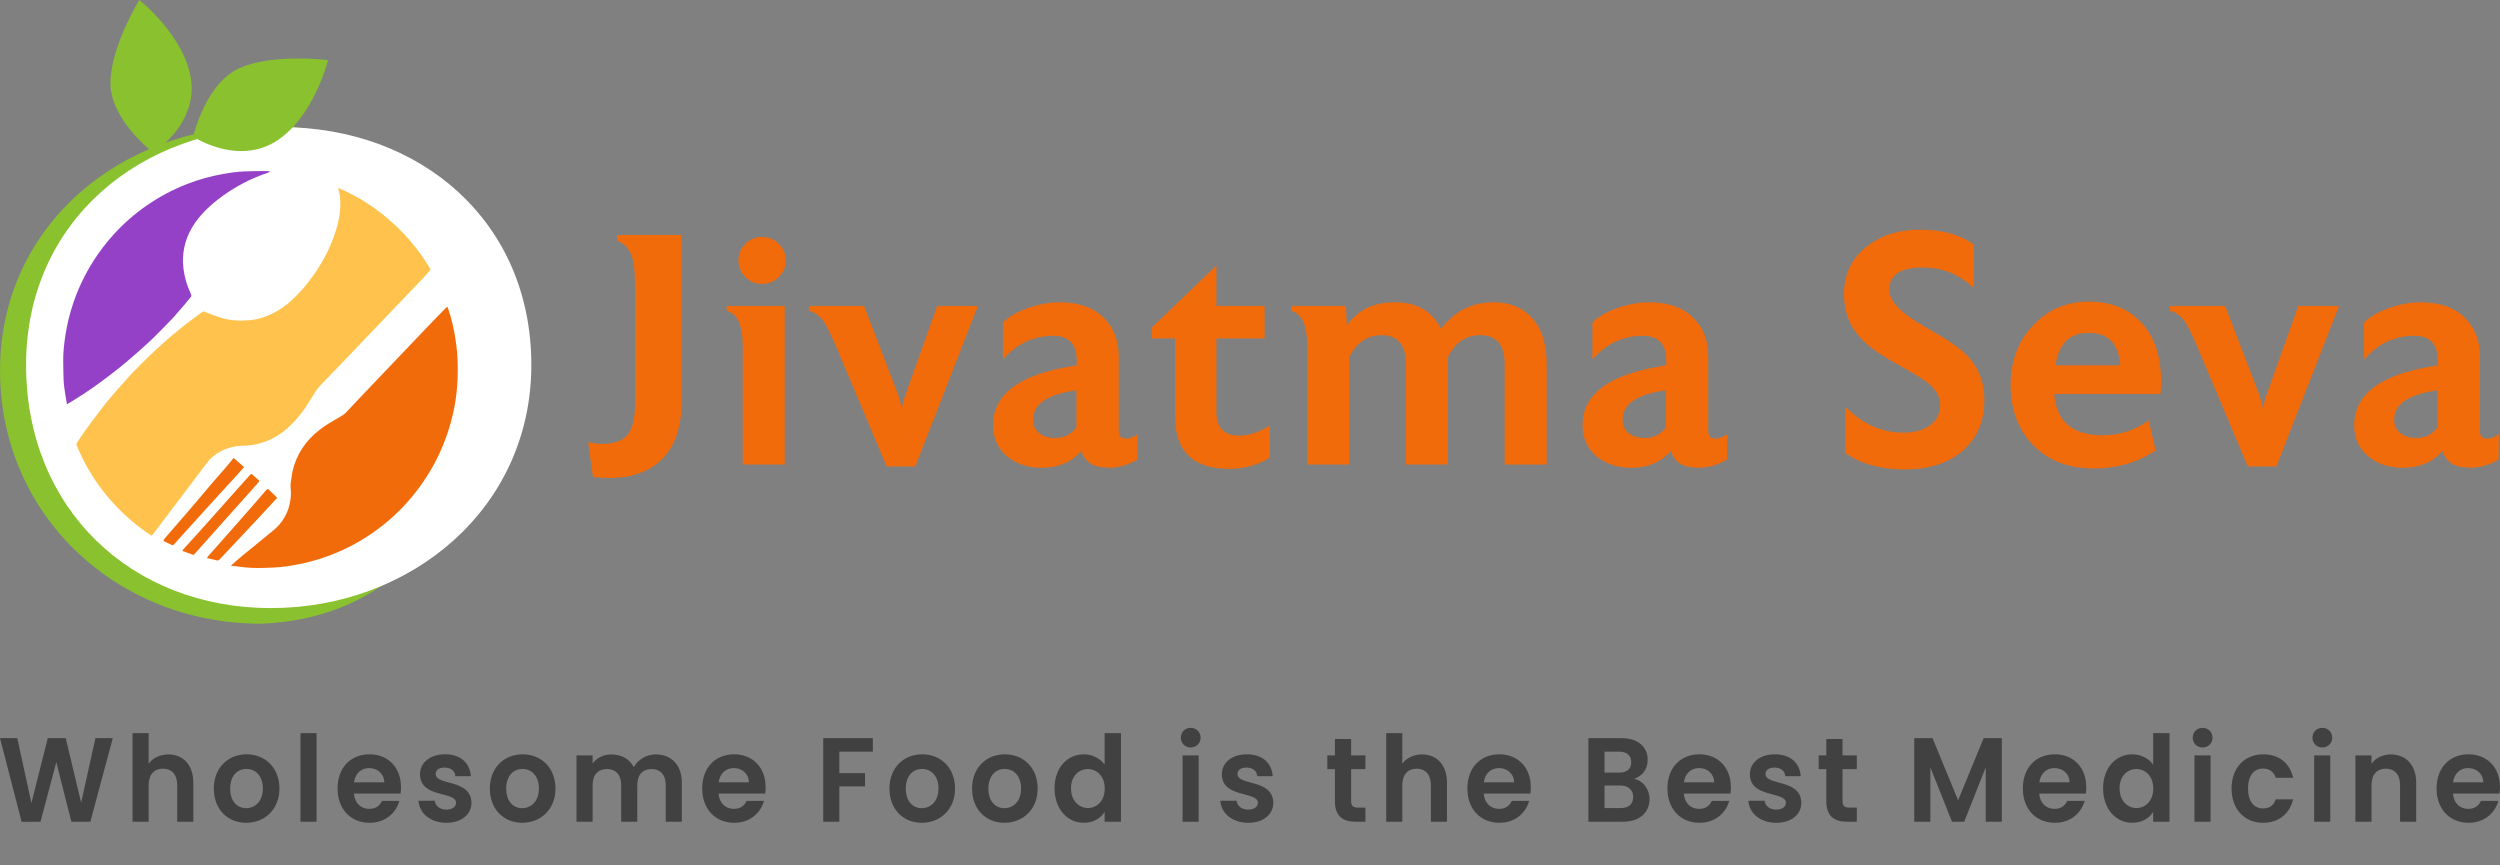
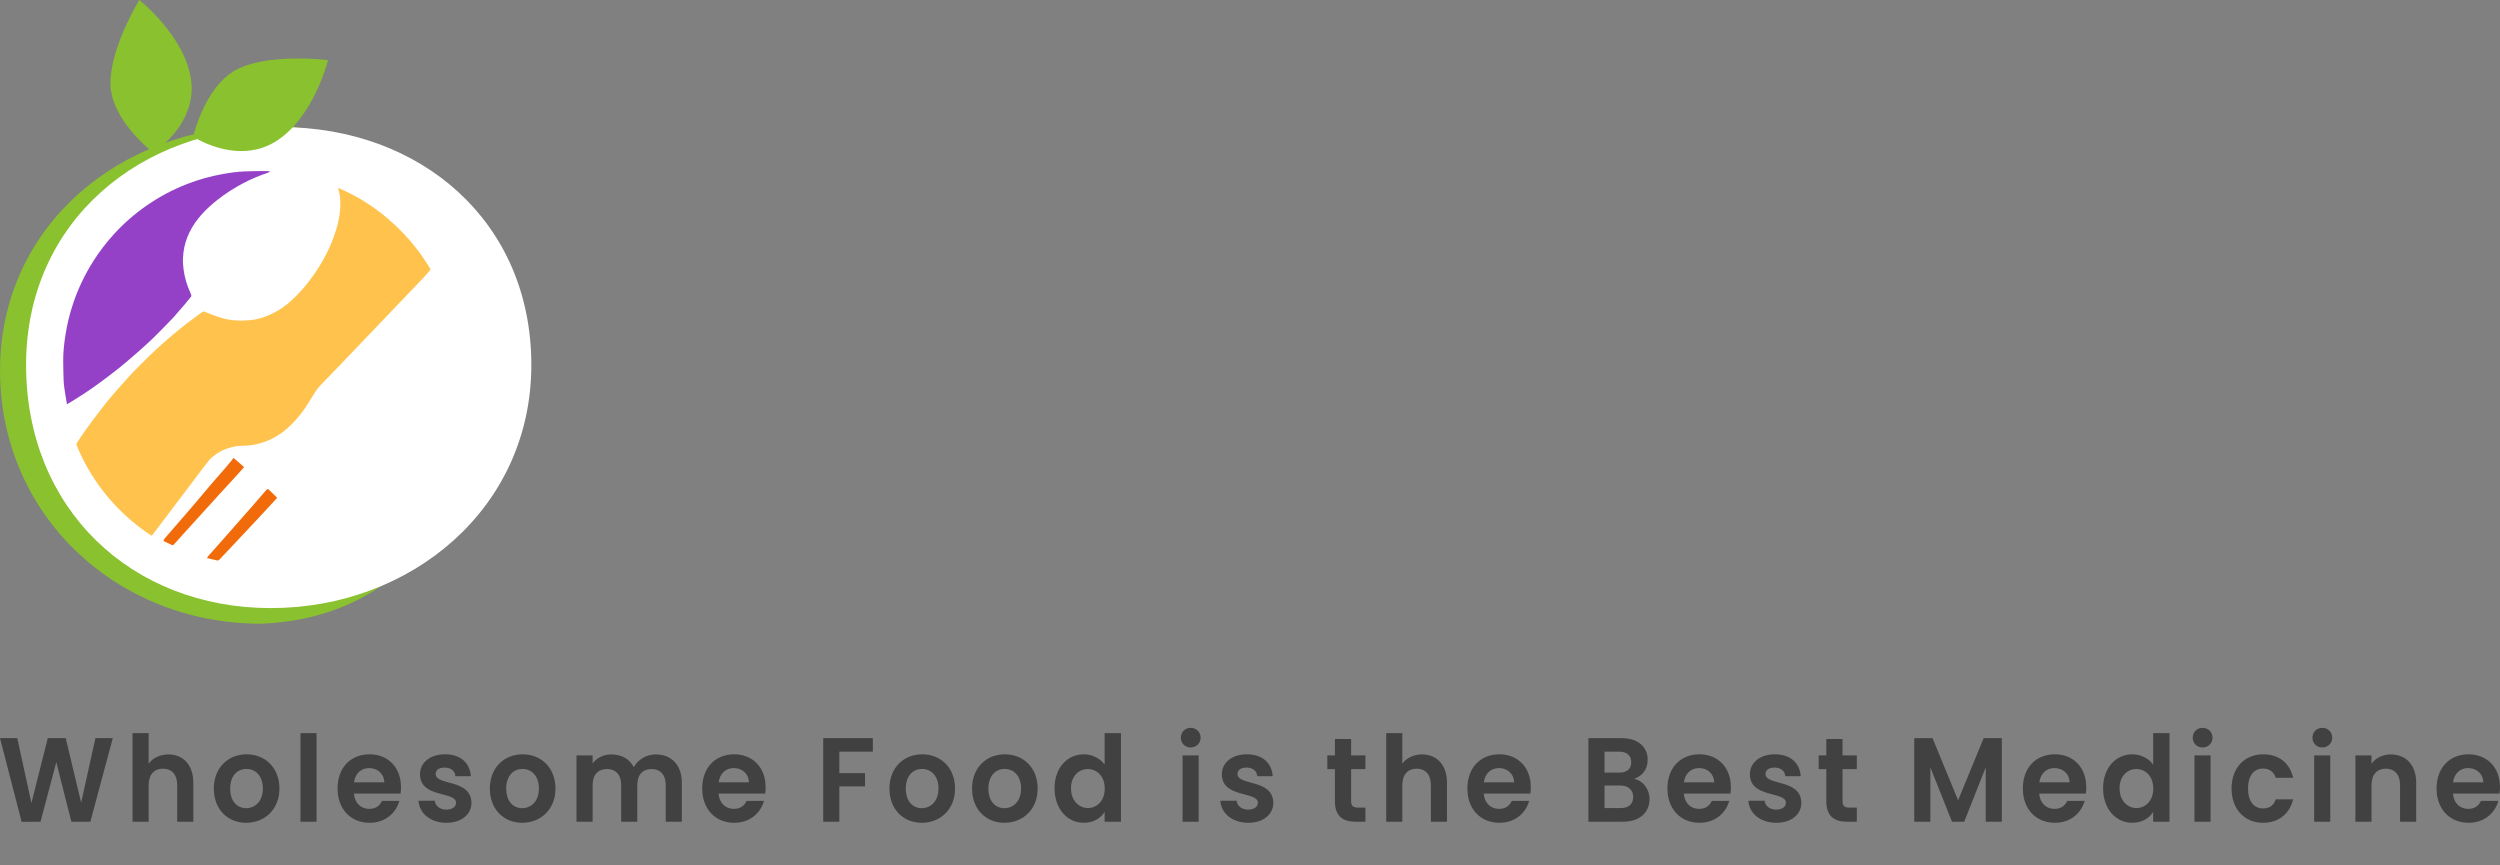
<svg xmlns="http://www.w3.org/2000/svg" width="237" height="82" viewBox="0 0 237 82" fill="none">
  <rect x="0" y="0" width="237" height="82" fill="#808080" stroke="none" />
  <path d="M49.568 35.124C45.032 45.504 40.063 58.541 24.724 59.128C11.037 59.128 0.004 48.825 0.004 35.124C0.004 21.424 11.439 11.924 25.126 11.924C38.812 11.924 49.568 21.424 49.568 35.124Z" fill="#8AC12E" />
  <path d="M50.37 34.6C50.37 48.25 38.907 57.646 25.681 57.646C12.454 57.646 2.473 48.25 2.473 34.6C2.473 20.951 13.38 12.049 26.607 12.049C39.833 12.049 50.37 20.951 50.37 34.6Z" fill="white" />
  <path d="M22.569 6.522C19.945 7.786 18.73 11.454 18.405 12.603C18.38 12.946 18.396 12.878 18.569 13.085C18.71 13.183 18.761 13.218 18.751 13.215C19.901 13.831 23.129 15.233 26.073 13.448C29.733 11.23 31.095 5.701 31.095 5.701C31.095 5.701 25.694 5.014 22.569 6.522Z" fill="#8AC12E" />
  <path d="M10.473 8.014C10.542 10.891 13.344 13.48 14.246 14.24C14.543 14.402 14.489 14.36 14.745 14.289C14.891 14.201 14.943 14.17 14.936 14.178C15.959 13.393 18.533 11.056 18.127 7.677C17.623 3.478 13.207 0 13.207 0C13.207 0 10.391 4.585 10.473 8.014Z" fill="#8AC12E" />
  <path d="M32.058 17.812C32.486 18.011 32.921 18.194 33.339 18.411C34.234 18.875 35.084 19.416 35.889 20.024C36.449 20.447 36.983 20.9 37.495 21.38C38.778 22.579 39.857 23.94 40.762 25.441C40.78 25.471 40.795 25.502 40.821 25.556C40.571 25.862 40.315 26.145 40.053 26.423C39.753 26.742 39.448 27.057 39.145 27.373C38.852 27.68 38.559 27.987 38.266 28.294C37.959 28.616 37.651 28.937 37.343 29.259C37.041 29.576 36.738 29.892 36.435 30.209C35.83 30.843 35.224 31.476 34.618 32.109C34.321 32.421 34.023 32.733 33.725 33.045C33.413 33.372 33.1 33.698 32.787 34.025C32.485 34.341 32.183 34.66 31.879 34.975C31.357 35.515 30.828 36.05 30.312 36.596C30.16 36.756 30.027 36.937 29.907 37.123C29.609 37.585 29.335 38.062 29.031 38.519C28.587 39.186 28.085 39.806 27.505 40.363C27.019 40.829 26.485 41.225 25.891 41.537C24.976 42.016 23.998 42.25 22.965 42.261C22.765 42.264 22.562 42.279 22.364 42.312C21.612 42.438 20.918 42.713 20.313 43.184C20.127 43.328 19.938 43.48 19.793 43.662C19.352 44.217 18.933 44.789 18.505 45.354C17.805 46.279 17.104 47.204 16.404 48.13C15.759 48.984 15.116 49.839 14.47 50.693C14.443 50.729 14.4 50.755 14.365 50.785C13.505 50.23 12.7 49.604 11.946 48.913C10.632 47.709 9.508 46.346 8.58 44.823C8.063 43.974 7.611 43.091 7.237 42.137C7.243 42.08 7.245 42.049 7.26 42.027C7.558 41.583 7.846 41.131 8.161 40.699C8.681 39.986 9.211 39.281 9.75 38.582C10.085 38.148 10.439 37.729 10.792 37.309C11.02 37.038 11.26 36.777 11.497 36.514C11.873 36.096 12.24 35.668 12.632 35.264C13.605 34.261 14.601 33.279 15.655 32.36C15.891 32.155 16.124 31.946 16.364 31.747C16.782 31.402 17.198 31.055 17.627 30.725C18.134 30.335 18.655 29.965 19.167 29.583C19.251 29.521 19.32 29.522 19.415 29.56C19.848 29.731 20.28 29.907 20.721 30.054C21.263 30.235 21.825 30.348 22.393 30.38C22.869 30.407 23.353 30.389 23.828 30.339C24.496 30.268 25.131 30.054 25.738 29.768C26.415 29.448 27.032 29.029 27.582 28.526C28.198 27.963 28.767 27.352 29.277 26.688C29.781 26.03 30.24 25.344 30.643 24.619C31.051 23.889 31.405 23.134 31.681 22.344C31.952 21.569 32.167 20.781 32.237 19.956C32.279 19.455 32.29 18.958 32.197 18.463C32.157 18.245 32.105 18.029 32.058 17.812Z" fill="#FFC34D" />
-   <path d="M42.425 29.09C42.524 29.399 42.633 29.705 42.722 30.017C42.98 30.926 43.152 31.853 43.269 32.791C43.402 33.851 43.418 34.913 43.376 35.977C43.305 37.764 42.962 39.502 42.381 41.193C41.913 42.552 41.295 43.84 40.532 45.058C39.936 46.009 39.26 46.899 38.507 47.728C37.55 48.78 36.485 49.711 35.316 50.521C33.956 51.463 32.499 52.215 30.942 52.77C29.974 53.115 28.985 53.378 27.973 53.557C27.292 53.679 26.607 53.776 25.916 53.804C25.25 53.831 24.583 53.863 23.919 53.836C23.243 53.809 22.571 53.713 21.884 53.626C22.275 53.268 22.678 52.929 23.084 52.593C23.405 52.328 23.73 52.068 24.052 51.804C24.476 51.457 24.899 51.108 25.323 50.76C25.585 50.544 25.857 50.338 26.11 50.112C26.584 49.69 26.939 49.178 27.196 48.597C27.439 48.05 27.552 47.475 27.58 46.879C27.599 46.477 27.49 46.078 27.575 45.673C27.642 45.354 27.653 45.024 27.725 44.707C28.103 43.051 29.002 41.736 30.342 40.711C30.885 40.295 31.474 39.956 32.064 39.618C32.335 39.463 32.608 39.312 32.826 39.078C33.323 38.544 33.827 38.016 34.329 37.486C34.626 37.174 34.923 36.862 35.22 36.55C35.825 35.916 36.429 35.282 37.033 34.648C37.33 34.336 37.627 34.024 37.925 33.712C38.534 33.073 39.143 32.434 39.752 31.795C40.044 31.488 40.335 31.18 40.629 30.875C41.165 30.319 41.702 29.764 42.241 29.212C42.291 29.16 42.363 29.13 42.425 29.09Z" fill="#F26B0A" />
  <path d="M25.602 16.253C25.558 16.297 25.501 16.345 25.435 16.367C24.634 16.625 23.861 16.949 23.115 17.337C22.218 17.805 21.368 18.346 20.575 18.977C20.082 19.368 19.614 19.787 19.19 20.25C18.694 20.79 18.269 21.383 17.951 22.047C17.666 22.642 17.471 23.268 17.392 23.923C17.349 24.28 17.327 24.647 17.35 25.005C17.401 25.77 17.552 26.519 17.831 27.237C17.922 27.472 18.018 27.706 18.12 27.937C18.156 28.018 18.146 28.081 18.095 28.145C17.901 28.383 17.712 28.624 17.512 28.857C17.163 29.267 16.806 29.671 16.453 30.077C16.435 30.097 16.417 30.118 16.398 30.137C15.787 30.763 15.188 31.4 14.562 32.009C14.025 32.532 13.462 33.029 12.898 33.523C12.366 33.991 11.828 34.453 11.275 34.895C10.684 35.368 10.08 35.825 9.47 36.272C8.965 36.643 8.448 37.001 7.925 37.346C7.412 37.684 6.885 37.999 6.351 38.326C6.259 37.823 6.177 37.32 6.105 36.815C6.07 36.573 6.04 36.329 6.032 36.085C6.011 35.451 5.993 34.816 5.991 34.182C5.988 33.398 6.074 32.62 6.19 31.846C6.353 30.758 6.615 29.696 6.971 28.656C7.435 27.302 8.051 26.021 8.812 24.81C9.395 23.884 10.056 23.018 10.79 22.21C11.72 21.187 12.756 20.282 13.891 19.494C15.082 18.666 16.353 17.985 17.704 17.458C18.817 17.025 19.96 16.703 21.136 16.494C21.812 16.374 22.492 16.279 23.177 16.249C23.83 16.22 24.485 16.221 25.139 16.215C25.287 16.213 25.436 16.234 25.602 16.253Z" fill="#9441C8" />
  <path d="M15.495 51.289C15.519 51.209 15.544 51.13 15.593 51.07C15.746 50.882 15.908 50.702 16.067 50.52C16.553 49.96 17.04 49.402 17.525 48.841C17.918 48.386 18.309 47.929 18.698 47.471C19.115 46.978 19.528 46.482 19.944 45.989C20.11 45.793 20.28 45.601 20.449 45.408C20.796 45.01 21.146 44.613 21.491 44.213C21.663 44.013 21.828 43.807 21.994 43.602C22.04 43.545 22.079 43.483 22.136 43.404C22.49 43.712 22.808 43.988 23.129 44.267C23.105 44.31 23.095 44.338 23.077 44.358C22.812 44.654 22.548 44.95 22.281 45.242C21.795 45.773 21.305 46.302 20.819 46.833C20.506 47.174 20.197 47.518 19.886 47.861C19.269 48.54 18.652 49.22 18.035 49.9C17.734 50.232 17.432 50.563 17.132 50.896C16.936 51.114 16.743 51.335 16.546 51.553C16.497 51.607 16.438 51.651 16.368 51.699C16.071 51.566 15.789 51.432 15.495 51.289Z" fill="#F26B0A" />
-   <path d="M17.291 52.232C17.322 52.163 17.365 52.094 17.418 52.035C17.966 51.428 18.517 50.823 19.064 50.217C19.37 49.877 19.672 49.535 19.976 49.195C20.3 48.832 20.624 48.47 20.948 48.107C21.232 47.789 21.515 47.469 21.799 47.15C22.127 46.782 22.457 46.415 22.785 46.047C23.079 45.717 23.371 45.386 23.668 45.058C23.814 44.897 23.829 44.899 23.986 45.041C24.15 45.188 24.311 45.34 24.477 45.485C24.596 45.588 24.604 45.611 24.499 45.731C24.237 46.03 23.973 46.328 23.708 46.624C23.33 47.047 22.95 47.467 22.572 47.89C22.297 48.197 22.025 48.507 21.75 48.814C21.113 49.529 20.475 50.242 19.837 50.956C19.548 51.281 19.26 51.605 18.971 51.93C18.77 52.155 18.569 52.38 18.355 52.611C17.996 52.491 17.652 52.364 17.291 52.232Z" fill="#F26B0A" />
  <path d="M19.628 52.909C19.651 52.843 19.683 52.778 19.73 52.725C20.239 52.15 20.752 51.578 21.262 51.004C21.556 50.673 21.846 50.34 22.138 50.008C22.439 49.664 22.74 49.322 23.042 48.979C23.363 48.614 23.685 48.252 24.004 47.885C24.404 47.426 24.8 46.965 25.198 46.505C25.24 46.456 25.288 46.411 25.348 46.35C25.403 46.38 25.466 46.4 25.509 46.441C25.761 46.681 26.007 46.926 26.268 47.182C26.24 47.219 26.211 47.266 26.174 47.306C25.727 47.792 25.281 48.278 24.831 48.761C24.094 49.55 23.355 50.337 22.616 51.124C22.021 51.758 21.425 52.391 20.828 53.023C20.784 53.069 20.729 53.105 20.664 53.146C20.313 53.07 19.978 52.993 19.628 52.909Z" fill="#F26B0A" />
-   <path d="M64.615 38.029C64.615 40.768 63.827 42.75 62.252 43.975C61.091 44.867 59.608 45.313 57.804 45.313C57.286 45.313 56.757 45.282 56.218 45.22L55.752 41.92C56.229 42.024 56.685 42.076 57.12 42.076C58.032 42.076 58.717 41.889 59.173 41.516C59.857 40.997 60.199 39.938 60.199 38.34V27.258C60.199 26.075 60.137 25.214 60.013 24.674C59.764 23.699 59.256 23.076 58.489 22.807V22.277H64.615V38.029ZM74.393 44.037H70.412V32.799C70.412 30.828 69.904 29.717 68.888 29.468V29.001H74.393V44.037ZM74.486 24.706C74.486 25.307 74.269 25.826 73.833 26.262C73.398 26.698 72.869 26.916 72.247 26.916C71.625 26.916 71.097 26.698 70.661 26.262C70.226 25.826 70.008 25.307 70.008 24.706C70.008 24.083 70.226 23.554 70.661 23.118C71.097 22.682 71.625 22.464 72.247 22.464C72.869 22.464 73.398 22.682 73.833 23.118C74.269 23.554 74.486 24.083 74.486 24.706ZM92.703 29.001L86.763 44.224H84.057L79.237 32.799C78.781 31.741 78.429 31.015 78.18 30.62C77.765 29.977 77.268 29.593 76.687 29.468V29.001H81.912L85.053 37.188C85.26 37.728 85.405 38.257 85.488 38.776C85.55 38.34 85.695 37.811 85.923 37.188L88.847 29.001H92.703ZM102.042 40.519V37.002C99.285 37.375 97.916 38.309 97.937 39.803V39.866C97.937 40.343 98.124 40.737 98.497 41.048C98.891 41.36 99.388 41.516 99.989 41.516H100.083C100.891 41.516 101.544 41.183 102.042 40.519ZM107.857 41.173L107.826 43.57C106.935 44.089 106.023 44.348 105.09 44.348H105.059L104.872 44.317C103.649 44.317 102.861 43.798 102.508 42.761C101.575 43.819 100.332 44.348 98.777 44.348C97.491 44.348 96.413 44.006 95.542 43.321C94.609 42.574 94.143 41.567 94.143 40.301C94.143 37.956 95.739 36.296 98.932 35.321C99.72 35.072 100.767 34.843 102.073 34.636V34.2C102.073 32.623 101.337 31.834 99.865 31.834C97.978 31.834 96.382 32.581 95.076 34.075V30.589C95.615 30.029 96.392 29.572 97.408 29.219C98.445 28.846 99.45 28.659 100.425 28.659C102.249 28.659 103.638 29.136 104.592 30.091C105.567 31.025 106.054 32.249 106.054 33.764V40.831C106.054 41.329 106.271 41.578 106.707 41.578C107.059 41.578 107.443 41.443 107.857 41.173ZM120.382 43.383C119.242 44.089 117.946 44.442 116.495 44.442C113.095 44.442 111.395 42.782 111.395 39.461V32.083H109.187V31.056L115.313 25.172V29.001H119.885V32.083H115.313V39.087C115.313 40.561 116.039 41.298 117.49 41.298C118.402 41.298 119.367 40.976 120.382 40.333V43.383ZM146.623 44.037H142.642V34.511C142.642 32.685 141.864 31.772 140.31 31.772C138.941 31.772 137.915 32.488 137.231 33.92C137.252 34.044 137.262 34.242 137.262 34.511V44.037H133.281V34.511C133.281 32.685 132.504 31.772 130.949 31.772C129.622 31.772 128.606 32.467 127.901 33.858V44.037H123.92V32.799C123.92 30.828 123.413 29.717 122.397 29.468V29.001H127.59L127.683 30.869C128.679 29.396 130.192 28.659 132.224 28.659C134.318 28.659 135.779 29.499 136.609 31.18C137.874 29.499 139.532 28.659 141.585 28.659C143.036 28.659 144.197 29.095 145.068 29.966C146.104 30.983 146.623 32.498 146.623 34.511V44.037ZM157.927 40.519V37.002C155.169 37.375 153.801 38.309 153.822 39.803V39.866C153.822 40.343 154.009 40.737 154.382 41.048C154.777 41.36 155.274 41.516 155.875 41.516H155.969C156.777 41.516 157.43 41.183 157.927 40.519ZM163.744 41.173L163.712 43.57C162.82 44.089 161.908 44.348 160.975 44.348H160.945L160.758 44.317C159.534 44.317 158.747 43.798 158.395 42.761C157.462 43.819 156.218 44.348 154.663 44.348C153.376 44.348 152.299 44.006 151.428 43.321C150.495 42.574 150.028 41.567 150.028 40.301C150.028 37.956 151.625 36.296 154.817 35.321C155.605 35.072 156.653 34.843 157.959 34.636V34.2C157.959 32.623 157.222 31.834 155.75 31.834C153.863 31.834 152.267 32.581 150.961 34.075V30.589C151.5 30.029 152.278 29.572 153.294 29.219C154.331 28.846 155.336 28.659 156.31 28.659C158.135 28.659 159.523 29.136 160.477 30.091C161.451 31.025 161.94 32.249 161.94 33.764V40.831C161.94 41.329 162.157 41.578 162.592 41.578C162.944 41.578 163.328 41.443 163.744 41.173ZM188.119 37.873C188.119 40.011 187.373 41.681 185.88 42.885C184.512 43.964 182.75 44.504 180.593 44.504C178.292 44.504 176.406 43.985 174.933 42.947V38.558C176.55 40.198 178.386 41.017 180.438 41.017C181.412 41.017 182.201 40.82 182.802 40.426C183.548 39.969 183.921 39.285 183.921 38.371C183.921 37.645 183.569 36.981 182.864 36.379C182.407 36.005 181.433 35.404 179.941 34.574C178.283 33.66 177.11 32.83 176.426 32.083C175.349 30.962 174.809 29.572 174.809 27.912C174.809 25.982 175.546 24.456 177.017 23.336C178.345 22.298 179.992 21.779 181.961 21.779C184.181 21.779 185.901 22.257 187.124 23.211V27.32C185.777 26.013 184.16 25.359 182.272 25.359C180.158 25.359 179.1 26.065 179.1 27.476C179.1 28.555 180.252 29.738 182.553 31.025C184.419 32.062 185.693 32.924 186.377 33.609C187.539 34.771 188.119 36.192 188.119 37.873ZM200.989 34.636C200.865 32.581 199.87 31.554 198.004 31.554C196.2 31.554 195.152 32.581 194.862 34.636H200.989ZM204.876 36.223C204.876 36.472 204.855 36.846 204.814 37.344H194.738C194.946 39.959 196.469 41.266 199.31 41.266C200.927 41.266 202.388 40.8 203.694 39.866L204.348 42.698C202.647 43.84 200.698 44.41 198.501 44.41C196.095 44.41 194.178 43.674 192.747 42.2C191.317 40.727 190.602 38.828 190.602 36.504C190.602 34.242 191.306 32.363 192.717 30.869C194.126 29.354 195.889 28.597 198.004 28.597C200.035 28.597 201.652 29.209 202.855 30.433C204.202 31.782 204.876 33.712 204.876 36.223ZM221.738 29.001L215.797 44.224H213.092L208.271 32.799C207.816 31.741 207.462 31.015 207.214 30.62C206.799 29.977 206.302 29.593 205.721 29.468V29.001H210.945L214.087 37.188C214.295 37.728 214.439 38.257 214.523 38.776C214.585 38.34 214.73 37.811 214.958 37.188L217.881 29.001H221.738ZM231.076 40.519V37.002C228.318 37.375 226.95 38.309 226.971 39.803V39.866C226.971 40.343 227.158 40.737 227.531 41.048C227.925 41.36 228.423 41.516 229.024 41.516H229.118C229.926 41.516 230.579 41.183 231.076 40.519ZM236.892 41.173L236.861 43.57C235.969 44.089 235.057 44.348 234.124 44.348H234.094L233.907 44.317C232.683 44.317 231.895 43.798 231.543 42.761C230.611 43.819 229.367 44.348 227.812 44.348C226.525 44.348 225.448 44.006 224.577 43.321C223.644 42.574 223.177 41.567 223.177 40.301C223.177 37.956 224.773 36.296 227.966 35.321C228.754 35.072 229.802 34.843 231.108 34.636V34.2C231.108 32.623 230.371 31.834 228.899 31.834C227.012 31.834 225.416 32.581 224.11 34.075V30.589C224.649 30.029 225.427 29.572 226.443 29.219C227.479 28.846 228.485 28.659 229.459 28.659C231.284 28.659 232.672 29.136 233.626 30.091C234.6 31.025 235.089 32.249 235.089 33.764V40.831C235.089 41.329 235.306 41.578 235.741 41.578C236.093 41.578 236.477 41.443 236.892 41.173Z" fill="#F26B0A" />
  <path d="M2.052 77.909L0 69.976H1.637L2.979 76.127L4.529 69.976H6.231L7.693 76.093L9.046 69.976H10.694L8.566 77.898H6.766L5.336 72.257L3.841 77.898L2.052 77.909ZM12.565 77.898V69.499H14.092V72.393C14.485 71.86 15.162 71.519 15.969 71.519C17.333 71.519 18.326 72.473 18.326 74.209V77.898H16.799V74.425C16.799 73.415 16.264 72.87 15.456 72.87C14.627 72.87 14.092 73.415 14.092 74.425V77.898H12.565ZM26.49 74.754C26.49 76.729 25.093 78 23.337 78C21.591 78 20.27 76.729 20.27 74.754C20.27 72.768 21.634 71.508 23.38 71.508C25.126 71.508 26.49 72.768 26.49 74.754ZM21.82 74.754C21.82 76.002 22.518 76.615 23.337 76.615C24.144 76.615 24.919 76.002 24.919 74.754C24.919 73.494 24.166 72.893 23.358 72.893C22.551 72.893 21.82 73.494 21.82 74.754ZM28.484 77.898V69.499H30.012V77.898H28.484ZM34.991 72.813C34.26 72.813 33.682 73.301 33.562 74.164H36.431C36.41 73.335 35.777 72.813 34.991 72.813ZM37.861 75.923C37.534 77.081 36.53 78 35.035 78C33.278 78 32.001 76.729 32.001 74.754C32.001 72.768 33.245 71.508 35.035 71.508C36.781 71.508 38.014 72.745 38.014 74.618C38.014 74.822 38.003 75.026 37.97 75.231H33.551C33.627 76.161 34.238 76.683 35.002 76.683C35.657 76.683 36.017 76.343 36.213 75.923H37.861ZM44.694 76.105C44.694 77.183 43.788 78 42.315 78C40.798 78 39.74 77.081 39.674 75.912H41.213C41.268 76.388 41.693 76.752 42.304 76.752C42.904 76.752 43.232 76.468 43.232 76.105C43.232 74.981 39.816 75.696 39.816 73.392C39.816 72.348 40.711 71.508 42.206 71.508C43.668 71.508 44.552 72.337 44.639 73.585H43.177C43.134 73.097 42.763 72.768 42.163 72.768C41.595 72.768 41.3 73.006 41.3 73.37C41.3 74.516 44.651 73.801 44.694 76.105ZM52.659 74.754C52.659 76.729 51.263 78 49.506 78C47.76 78 46.439 76.729 46.439 74.754C46.439 72.768 47.803 71.508 49.549 71.508C51.295 71.508 52.659 72.768 52.659 74.754ZM47.989 74.754C47.989 76.002 48.687 76.615 49.506 76.615C50.313 76.615 51.088 76.002 51.088 74.754C51.088 73.494 50.335 72.893 49.528 72.893C48.72 72.893 47.989 73.494 47.989 74.754ZM63.11 77.898V74.425C63.11 73.426 62.575 72.904 61.768 72.904C60.949 72.904 60.415 73.426 60.415 74.425V77.898H58.887V74.425C58.887 73.426 58.352 72.904 57.545 72.904C56.715 72.904 56.181 73.426 56.181 74.425V77.898H54.653V71.61H56.181V72.371C56.563 71.849 57.206 71.519 57.959 71.519C58.898 71.519 59.673 71.939 60.087 72.723C60.48 72.008 61.277 71.519 62.161 71.519C63.612 71.519 64.638 72.473 64.638 74.209V77.898H63.11ZM69.558 72.813C68.826 72.813 68.248 73.301 68.128 74.164H70.998C70.976 73.335 70.343 72.813 69.558 72.813ZM72.428 75.923C72.1 77.081 71.096 78 69.601 78C67.844 78 66.568 76.729 66.568 74.754C66.568 72.768 67.812 71.508 69.601 71.508C71.347 71.508 72.58 72.745 72.58 74.618C72.58 74.822 72.569 75.026 72.537 75.231H68.117C68.194 76.161 68.805 76.683 69.569 76.683C70.223 76.683 70.583 76.343 70.78 75.923H72.428ZM78.042 77.898V69.976H82.745V71.258H79.569V73.29H82.003V74.55H79.569V77.898H78.042ZM90.539 74.754C90.539 76.729 89.142 78 87.385 78C85.639 78 84.319 76.729 84.319 74.754C84.319 72.768 85.683 71.508 87.429 71.508C89.175 71.508 90.539 72.768 90.539 74.754ZM85.869 74.754C85.869 76.002 86.567 76.615 87.385 76.615C88.193 76.615 88.968 76.002 88.968 74.754C88.968 73.494 88.215 72.893 87.407 72.893C86.6 72.893 85.869 73.494 85.869 74.754ZM98.371 74.754C98.371 76.729 96.974 78 95.217 78C93.471 78 92.151 76.729 92.151 74.754C92.151 72.768 93.515 71.508 95.261 71.508C97.007 71.508 98.371 72.768 98.371 74.754ZM93.7 74.754C93.7 76.002 94.399 76.615 95.217 76.615C96.025 76.615 96.799 76.002 96.799 74.754C96.799 73.494 96.047 72.893 95.239 72.893C94.432 72.893 93.7 73.494 93.7 74.754ZM99.972 74.731C99.972 72.768 101.194 71.508 102.743 71.508C103.54 71.508 104.304 71.894 104.719 72.484V69.499H106.268V77.898H104.719V76.967C104.358 77.546 103.682 78 102.732 78C101.194 78 99.972 76.695 99.972 74.731ZM104.729 74.754C104.729 73.562 103.966 72.904 103.125 72.904C102.307 72.904 101.532 73.54 101.532 74.731C101.532 75.923 102.307 76.604 103.125 76.604C103.966 76.604 104.729 75.946 104.729 74.754ZM112.106 77.898V71.61H113.634V77.898H112.106ZM112.881 70.861C112.335 70.861 111.943 70.453 111.943 69.931C111.943 69.409 112.335 69 112.881 69C113.416 69 113.82 69.409 113.82 69.931C113.82 70.453 113.416 70.861 112.881 70.861ZM120.709 76.105C120.709 77.183 119.803 78 118.33 78C116.813 78 115.755 77.081 115.689 75.912H117.228C117.282 76.388 117.708 76.752 118.319 76.752C118.919 76.752 119.246 76.468 119.246 76.105C119.246 74.981 115.831 75.696 115.831 73.392C115.831 72.348 116.726 71.508 118.221 71.508C119.683 71.508 120.567 72.337 120.654 73.585H119.192C119.148 73.097 118.777 72.768 118.177 72.768C117.61 72.768 117.315 73.006 117.315 73.37C117.315 74.516 120.665 73.801 120.709 76.105ZM126.549 75.946V72.915H125.829V71.61H126.549V70.055H128.088V71.61H129.441V72.915H128.088V75.957C128.088 76.377 128.251 76.559 128.731 76.559H129.441V77.898H128.48C127.324 77.898 126.549 77.387 126.549 75.946ZM131.413 77.898V69.499H132.94V72.393C133.333 71.86 134.01 71.519 134.817 71.519C136.181 71.519 137.174 72.473 137.174 74.209V77.898H135.647V74.425C135.647 73.415 135.112 72.87 134.304 72.87C133.475 72.87 132.94 73.415 132.94 74.425V77.898H131.413ZM142.097 72.813C141.366 72.813 140.788 73.301 140.668 74.164H143.538C143.516 73.335 142.883 72.813 142.097 72.813ZM144.967 75.923C144.64 77.081 143.636 78 142.141 78C140.384 78 139.107 76.729 139.107 74.754C139.107 72.768 140.351 71.508 142.141 71.508C143.887 71.508 145.12 72.745 145.12 74.618C145.12 74.822 145.109 75.026 145.076 75.231H140.657C140.733 76.161 141.344 76.683 142.108 76.683C142.763 76.683 143.123 76.343 143.319 75.923H144.967ZM154.826 75.56C154.826 74.879 154.357 74.47 153.614 74.47H152.109V76.604H153.648C154.389 76.604 154.826 76.23 154.826 75.56ZM154.641 72.257C154.641 71.622 154.226 71.258 153.505 71.258H152.109V73.245H153.505C154.226 73.245 154.641 72.904 154.641 72.257ZM156.376 75.753C156.376 77.013 155.448 77.898 153.867 77.898H150.581V69.976H153.724C155.317 69.976 156.201 70.839 156.201 72.019C156.201 72.984 155.645 73.585 154.902 73.835C155.765 73.994 156.376 74.822 156.376 75.753ZM161.064 72.813C160.332 72.813 159.755 73.301 159.633 74.164H162.504C162.483 73.335 161.849 72.813 161.064 72.813ZM163.934 75.923C163.606 77.081 162.603 78 161.107 78C159.35 78 158.073 76.729 158.073 74.754C158.073 72.768 159.318 71.508 161.107 71.508C162.853 71.508 164.086 72.745 164.086 74.618C164.086 74.822 164.075 75.026 164.043 75.231H159.622C159.699 76.161 160.311 76.683 161.075 76.683C161.73 76.683 162.089 76.343 162.286 75.923H163.934ZM170.767 76.105C170.767 77.183 169.86 78 168.388 78C166.871 78 165.812 77.081 165.747 75.912H167.286C167.339 76.388 167.765 76.752 168.377 76.752C168.976 76.752 169.304 76.468 169.304 76.105C169.304 74.981 165.889 75.696 165.889 73.392C165.889 72.348 166.783 71.508 168.278 71.508C169.74 71.508 170.624 72.337 170.711 73.585H169.25C169.205 73.097 168.835 72.768 168.235 72.768C167.667 72.768 167.373 73.006 167.373 73.37C167.373 74.516 170.722 73.801 170.767 76.105ZM173.134 75.946V72.915H172.413V71.61H173.134V70.055H174.672V71.61H176.025V72.915H174.672V75.957C174.672 76.377 174.837 76.559 175.316 76.559H176.025V77.898H175.066C173.908 77.898 173.134 77.387 173.134 75.946ZM181.47 77.898V69.976H183.205L185.628 75.866L188.05 69.976H189.774V77.898H188.247V72.745L186.207 77.898H185.05L182.998 72.745V77.898H181.47ZM194.755 72.813C194.024 72.813 193.446 73.301 193.326 74.164H196.196C196.174 73.335 195.541 72.813 194.755 72.813ZM197.625 75.923C197.298 77.081 196.294 78 194.799 78C193.042 78 191.765 76.729 191.765 74.754C191.765 72.768 193.01 71.508 194.799 71.508C196.544 71.508 197.777 72.745 197.777 74.618C197.777 74.822 197.766 75.026 197.734 75.231H193.315C193.391 76.161 194.002 76.683 194.766 76.683C195.421 76.683 195.781 76.343 195.977 75.923H197.625ZM199.372 74.731C199.372 72.768 200.596 71.508 202.145 71.508C202.941 71.508 203.705 71.894 204.12 72.484V69.499H205.669V77.898H204.12V76.967C203.76 77.546 203.083 78 202.134 78C200.596 78 199.372 76.695 199.372 74.731ZM204.131 74.754C204.131 73.562 203.367 72.904 202.526 72.904C201.709 72.904 200.934 73.54 200.934 74.731C200.934 75.923 201.709 76.604 202.526 76.604C203.367 76.604 204.131 75.946 204.131 74.754ZM208.035 77.898V71.61H209.562V77.898H208.035ZM208.809 70.861C208.264 70.861 207.87 70.453 207.87 69.931C207.87 69.409 208.264 69 208.809 69C209.344 69 209.748 69.409 209.748 69.931C209.748 70.453 209.344 70.861 208.809 70.861ZM211.551 74.754C211.551 72.779 212.796 71.508 214.542 71.508C216.048 71.508 217.063 72.325 217.39 73.733H215.742C215.567 73.199 215.165 72.859 214.531 72.859C213.68 72.859 213.113 73.528 213.113 74.754C213.113 75.98 213.68 76.638 214.531 76.638C215.165 76.638 215.557 76.343 215.742 75.775H217.39C217.063 77.115 216.048 78 214.542 78C212.796 78 211.551 76.729 211.551 74.754ZM219.382 77.898V71.61H220.91V77.898H219.382ZM220.157 70.861C219.611 70.861 219.219 70.453 219.219 69.931C219.219 69.409 219.611 69 220.157 69C220.691 69 221.096 69.409 221.096 69.931C221.096 70.453 220.691 70.861 220.157 70.861ZM227.526 77.898V74.425C227.526 73.415 226.991 72.87 226.184 72.87C225.355 72.87 224.82 73.415 224.82 74.425V77.898H223.292V71.61H224.82V72.393C225.213 71.86 225.868 71.519 226.643 71.519C228.05 71.519 229.054 72.473 229.054 74.209V77.898H227.526ZM233.977 72.813C233.245 72.813 232.667 73.301 232.547 74.164H235.417C235.395 73.335 234.762 72.813 233.977 72.813ZM236.846 75.923C236.519 77.081 235.515 78 234.02 78C232.263 78 230.987 76.729 230.987 74.754C230.987 72.768 232.231 71.508 234.02 71.508C235.766 71.508 237 72.745 237 74.618C237 74.822 236.989 75.026 236.955 75.231H232.537C232.614 76.161 233.224 76.683 233.988 76.683C234.642 76.683 235.002 76.343 235.199 75.923H236.846Z" fill="#424141" />
</svg>